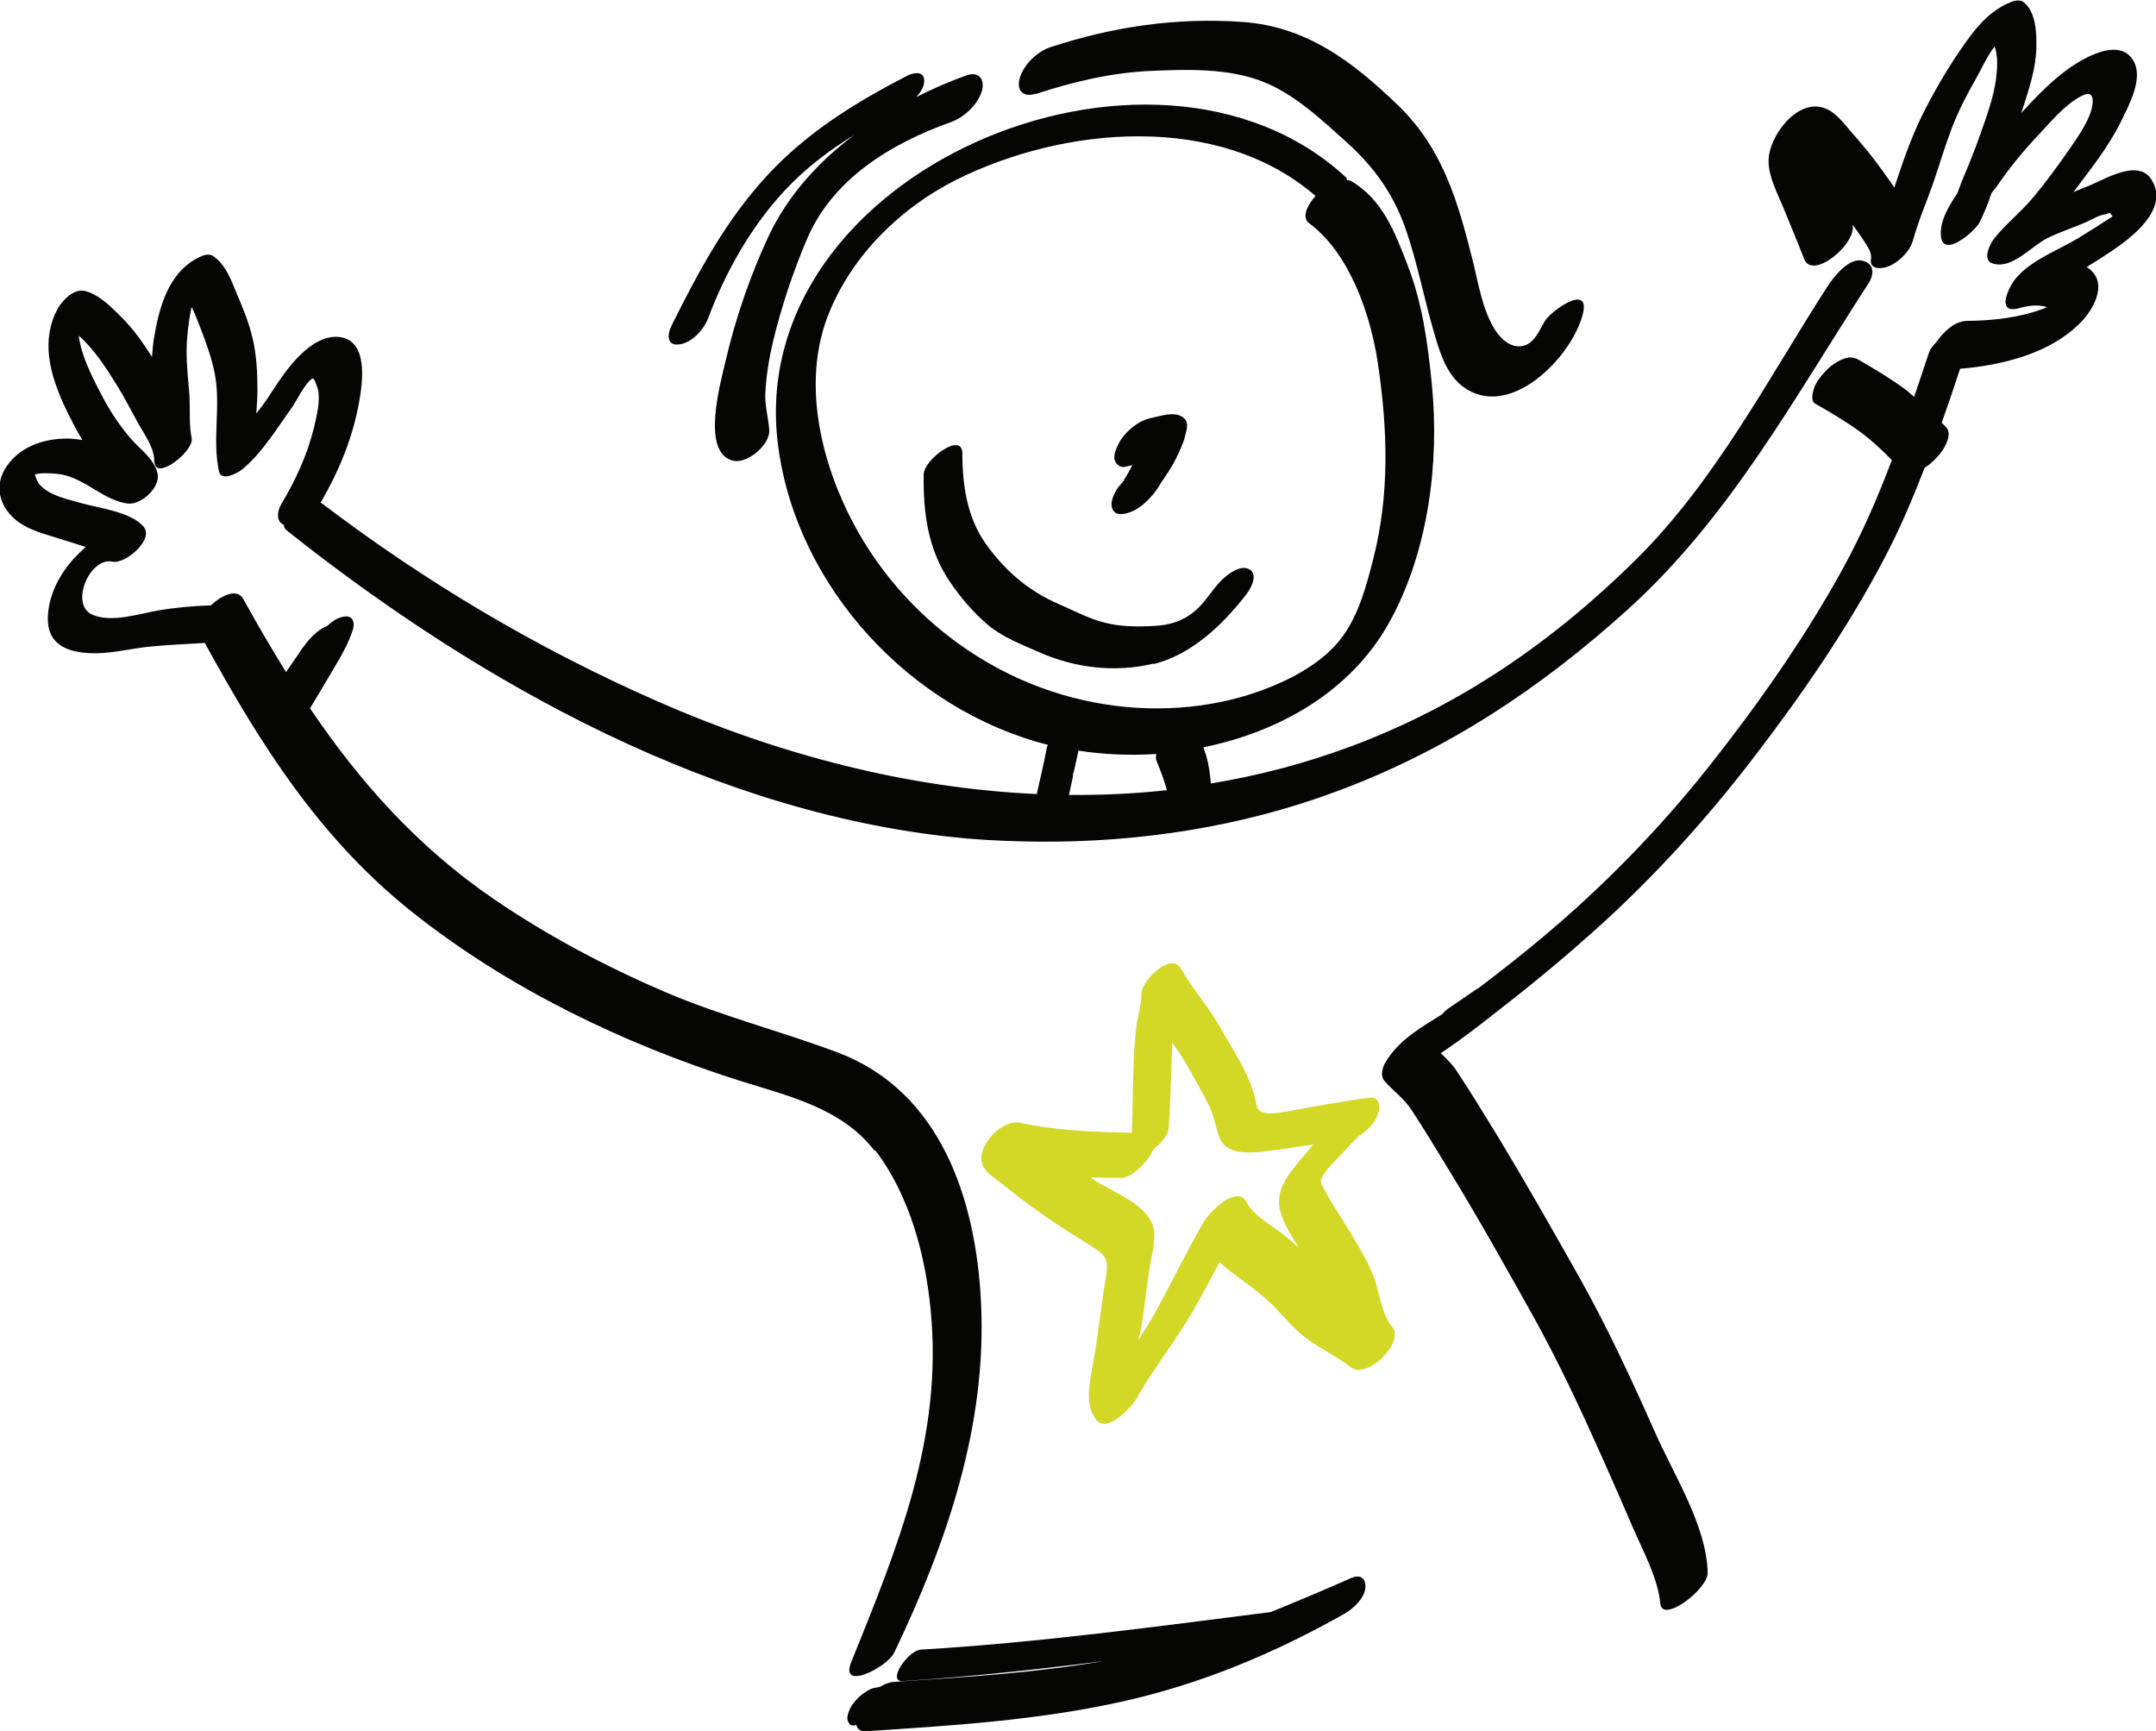
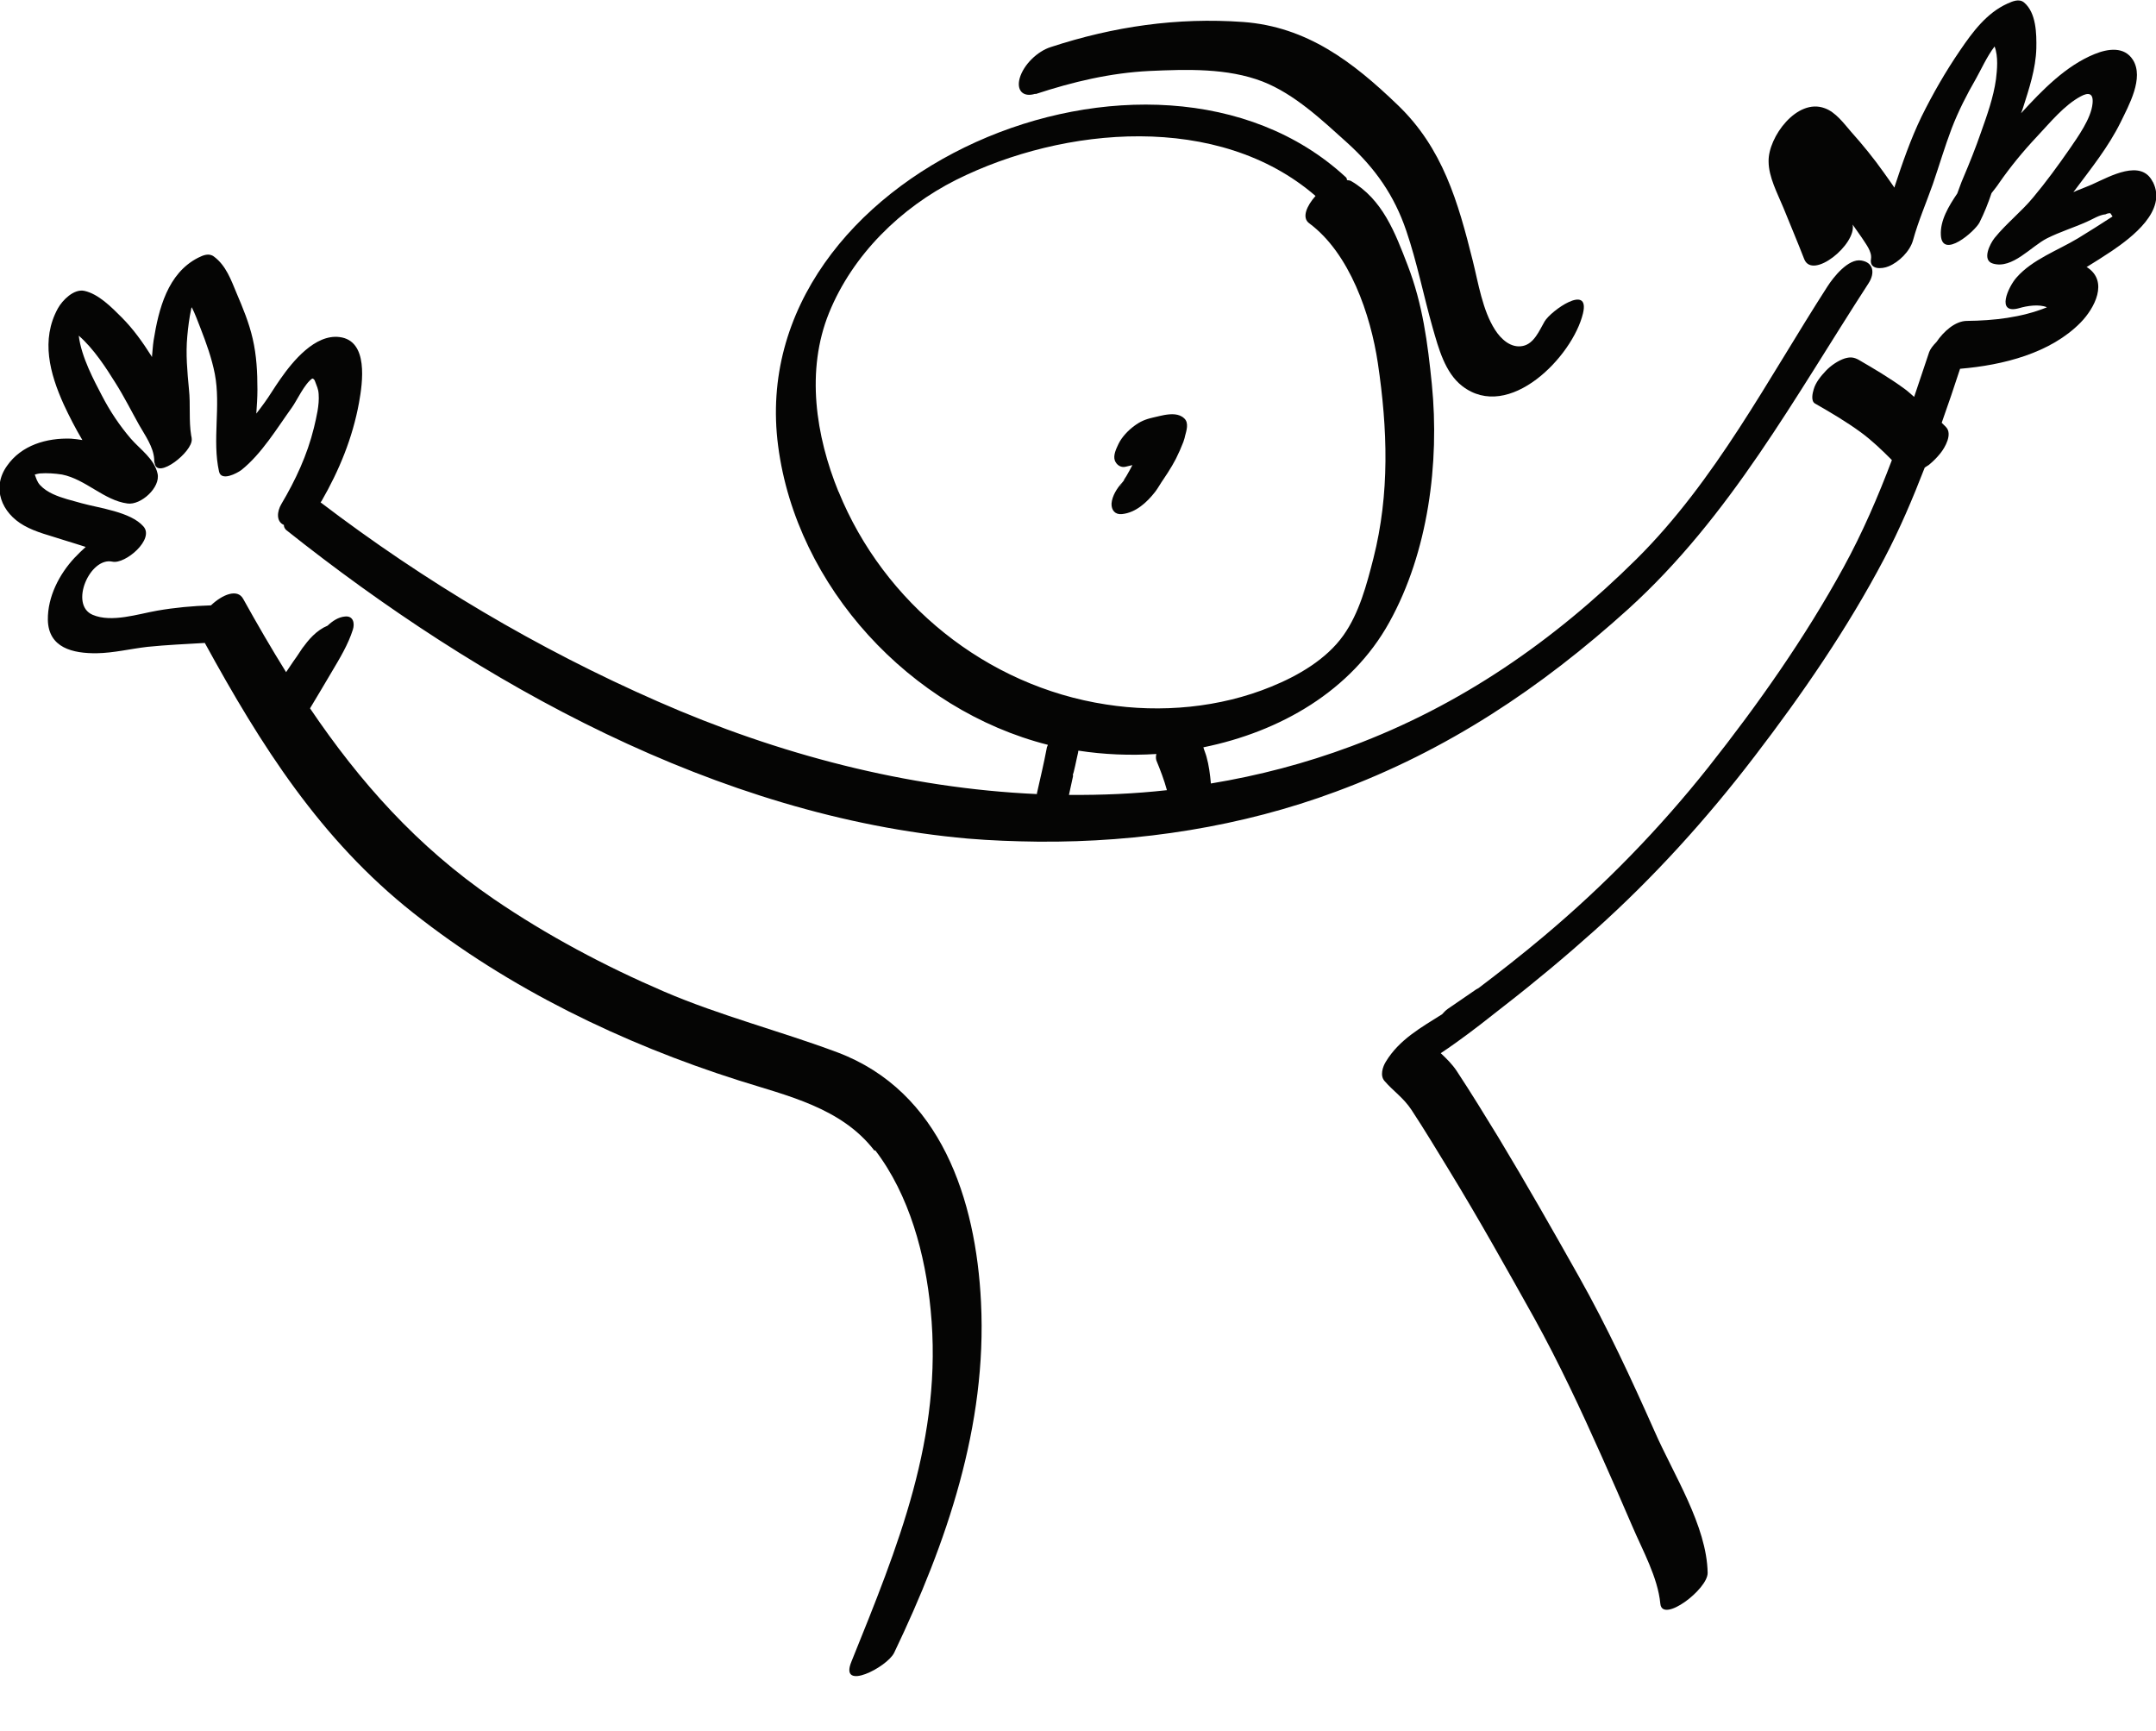
<svg xmlns="http://www.w3.org/2000/svg" id="Calque_2" viewBox="0 0 77.47 62.19">
  <defs>
    <style>.cls-1{fill:#d3d726;}.cls-2{fill:#050504;}</style>
  </defs>
  <g id="Calque_1-2">
-     <path class="cls-1" d="M50.02,47.67c-.41-.48-.45-1.33-.7-1.9-.28-.66-.68-1.29-1.06-1.91-.21-.34-.44-.67-.62-1.02-.18-.35-.26-.38-.06-.67.17-.26.42-.48.63-.71.11-.12.22-.24.33-.36.05-.05.32-.3.21-.24.32-.18.68-.52.78-.89.07-.24.02-.57-.31-.53-.9.11-1.79.28-2.68.44-.31.05-.65.14-.96.12-.44-.03-.4-.2-.49-.57-.22-.88-.82-1.76-1.26-2.54-.41-.73-.99-1.36-1.4-2.09-.35-.63-1.43.46-1.42.92.01.38-.12.74-.17,1.12-.07.49-.09.99-.11,1.49-.03.79-.03,1.58-.06,2.37-1.34-.03-2.7-.07-4.01-.36-.64-.14-1.5.78-1.39,1.39.06.37.47.59.74.81.48.38.96.75,1.46,1.1.53.38,1.08.71,1.63,1.06.53.34.76.45.65,1.11-.18,1.05-.28,2.11-.47,3.16-.11.65-.34,1.5.13,2.06.4.47,1.28-.51,1.44-.8.61-1.09,1.4-2.05,2.02-3.14.33-.57.64-1.16.95-1.74.6.54,1.35.98,1.88,1.51.41.41.76.86,1.22,1.21.52.39,1.11.66,1.63,1.06.57.44,1.95-.91,1.47-1.47ZM46.07,44.33c-.39-.32-1.03-.65-1.26-1.11-.36-.71-1.36.34-1.57.7-.62,1.08-1.16,2.2-1.76,3.29-.18.32-.38.63-.58.94.05-.22.11-.43.13-.58.1-.65.17-1.31.27-1.96.06-.44.21-.89.17-1.34-.09-.98-1.47-1.41-2.19-1.9-.03-.02-.06-.05-.1-.07.37.01.73.02,1.11.02.38,0,.95-.57,1.16-1.03.27-.22.52-.5.54-.73.08-1,.08-2.01.13-3.02,0-.03,0-.06,0-.09.18.26.36.52.52.8.27.48.55.97.8,1.47.2.39.23.79.39,1.18.24.59,1.06.53,1.58.47.6-.07,1.19-.16,1.78-.25-.13.16-.26.32-.39.47-.49.57-1.03,1.19-.78,1.99.14.44.39.84.65,1.24-.2-.17-.4-.34-.61-.51Z" />
-     <path class="cls-2" d="M41.45,23.86c1.37-.34,2.49-1.42,3.33-2.5.16-.21.44-.71.12-.9-.32-.2-.81.19-1.01.39-.35.35-.57.78-.95,1.1-.44.37-.91.51-1.48.54-.58.03-1.2.03-1.77-.12-.56-.14-1.08-.42-1.61-.65-1.1-.47-1.95-1.19-2.65-2.17-.68-.95-.85-2.12-.85-3.26,0-.8-1.38.21-1.39.76-.02,1.36.15,2.67.92,3.82.38.57.88,1.16,1.41,1.6.52.43,1.18.68,1.79.95,1.29.58,2.76.76,4.15.42Z" />
    <path class="cls-2" d="M31.45,41.33c1.23,1.61,1.8,3.75,1.99,5.73.45,4.58-1.18,8.51-2.85,12.65-.44,1.08,1.29.19,1.54-.33,1.89-3.95,3.34-8.16,3.12-12.59-.18-3.69-1.44-7.58-5.16-8.98-2.06-.77-4.19-1.31-6.22-2.18-2.14-.92-4.21-2.02-6.13-3.33-2.76-1.89-4.82-4.22-6.6-6.85.26-.43.52-.87.78-1.31.29-.49.59-.98.76-1.52.07-.22.02-.5-.28-.47-.24.02-.45.16-.63.33-.39.16-.7.51-.92.84.03-.04.07-.11.07-.11-.02.02-.03.05-.05.07-.03.05-.07.1-.1.15-.07.11-.14.21-.22.32-.09.13-.18.27-.27.4-.53-.85-1.04-1.73-1.54-2.63-.21-.39-.76-.15-1.16.23-.65.02-1.3.08-1.93.19-.69.12-1.64.44-2.32.15-.85-.36-.1-2.09.71-1.91.46.1,1.53-.81,1.11-1.27-.46-.52-1.57-.65-2.22-.83-.35-.1-.71-.18-1.03-.33-.17-.08-.33-.18-.46-.32-.11-.12-.14-.25-.19-.38.08-.02.15-.04.18-.04.27-.02.54,0,.8.04.85.17,1.51.93,2.35,1.04.48.07,1.2-.58,1.08-1.08-.12-.53-.62-.86-.96-1.25-.41-.48-.75-.99-1.04-1.55-.26-.5-.74-1.38-.83-2.15.54.47.99,1.17,1.32,1.7.31.49.57,1.01.85,1.51.21.37.51.78.54,1.22,0,.05,0,.11.02.16.09.58,1.36-.41,1.33-.87,0-.04-.01-.09-.02-.13,0,0,0,0,0,0-.09-.54-.02-1.11-.08-1.66-.06-.64-.12-1.27-.06-1.91.03-.33.07-.65.14-.98,0-.02.01-.04.02-.06.12.23.21.49.31.74.21.54.41,1.09.52,1.66.22,1.15-.1,2.37.15,3.5.08.37.65.06.8-.05.73-.58,1.28-1.5,1.82-2.25.18-.25.45-.85.73-1.04.03,0,.08.03.1.1.06.17.12.27.13.46.03.39-.08.83-.17,1.21-.24.98-.66,1.88-1.17,2.74-.16.27-.19.63.09.75,0,.07.03.13.08.18,6.95,5.53,15.52,10.3,24.5,11.09.83.07,1.67.1,2.51.11,0,0,.02,0,.03,0,3.63.03,7.31-.54,10.69-1.8,3.98-1.47,7.36-3.72,10.5-6.56,3.67-3.33,5.97-7.6,8.63-11.7.24-.37.18-.75-.26-.82-.47-.08-1.01.61-1.22.94-2.15,3.34-4.01,6.96-6.86,9.79-2.97,2.94-6.32,5.26-10.24,6.72-1.66.62-3.35,1.06-5.05,1.34-.03-.33-.07-.65-.16-.97-.03-.11-.08-.22-.11-.33,2.76-.56,5.32-2.03,6.68-4.49,1.4-2.52,1.81-5.73,1.53-8.55-.15-1.49-.33-2.88-.87-4.28-.45-1.17-.9-2.37-2.04-3.03-.04-.02-.09-.02-.14-.03,0-.05-.02-.09-.06-.12-6.92-6.37-21.67-.18-20.38,9.67.66,5.07,4.76,9.49,9.69,10.74,0,.03-.02.05-.03.08-.03.15-.06.3-.09.45-.03.15-.04.19-.08.37-.06.28-.13.56-.19.84,0,0,0,.02,0,.03-4.67-.21-9.31-1.43-13.63-3.33-4.31-1.89-8.37-4.3-12.11-7.15,0-.01.02-.03.03-.04.64-1.11,1.12-2.28,1.35-3.54.13-.72.35-2.23-.7-2.36-.88-.11-1.68.87-2.12,1.5-.22.31-.42.65-.57.85-.1.14-.2.27-.3.4.02-.29.04-.58.04-.86,0-.62-.03-1.23-.17-1.83-.13-.57-.35-1.1-.58-1.64-.2-.48-.38-.99-.81-1.31-.18-.14-.39-.05-.57.04-1.1.56-1.42,1.85-1.6,2.97-.03.2-.04.4-.06.6,0-.01-.02-.03-.02-.04-.31-.49-.65-.97-1.07-1.39-.36-.36-.83-.84-1.34-.95-.38-.08-.79.34-.95.63-.62,1.13-.29,2.34.21,3.45.2.43.42.86.67,1.28-.13-.02-.27-.04-.41-.05-.87-.03-1.78.23-2.3.98-.56.79-.19,1.69.61,2.14.44.25.94.36,1.42.52.25.08.53.16.8.25-.14.13-.28.26-.4.39-.55.59-.97,1.4-.96,2.23.02,1.01.9,1.21,1.76,1.2.61-.01,1.21-.16,1.82-.23.69-.07,1.38-.1,2.06-.14,2.01,3.67,4.15,7.06,7.49,9.7,3.42,2.71,7.52,4.69,11.67,6.01,1.76.56,3.71.98,4.9,2.53ZM30.13,17.67c-.82-2.01-1.18-4.36-.34-6.43.85-2.09,2.58-3.78,4.57-4.78,3.87-1.93,9.43-2.43,12.91.58-.32.36-.5.78-.23.98,1.46,1.08,2.21,3.29,2.47,5.03.35,2.36.43,4.68-.16,7.01-.24.94-.51,1.97-1.08,2.77-.61.86-1.63,1.45-2.59,1.84-1.85.76-3.97.95-5.94.64-4.3-.66-7.98-3.64-9.61-7.65ZM38.55,27.86s0-.04,0,0c0-.04.02-.08.03-.12.02-.07.03-.14.05-.21.04-.17.07-.34.11-.5,0-.02,0-.04.01-.06.91.14,1.85.18,2.8.12-.02.08-.02.16,0,.23.14.34.28.7.38,1.07-1.17.13-2.34.18-3.52.17.05-.23.1-.46.15-.69Z" />
    <path class="cls-2" d="M77.35,6.53c-.41-.83-1.54-.19-2.12.07-.03.01-.04.02-.06.03-.02,0-.03.01-.05.02-.16.07-.33.13-.5.2-.04.02-.08.04-.12.05.02-.02.03-.04.05-.06.59-.79,1.21-1.56,1.65-2.45.29-.6.85-1.59.44-2.24-.31-.49-.9-.4-1.37-.21-1.04.42-1.89,1.3-2.65,2.13.02-.06.05-.12.07-.19.22-.69.46-1.41.48-2.14.01-.52,0-1.28-.44-1.65-.18-.15-.42-.04-.6.04-.75.34-1.25,1.02-1.7,1.68-.52.76-.98,1.56-1.39,2.39-.39.81-.68,1.65-.96,2.5,0,.01,0,.03-.01.04-.14-.2-.27-.39-.38-.54-.36-.51-.76-1-1.18-1.47-.26-.3-.55-.7-.94-.84-1-.38-2.04,1.04-2.02,1.91,0,.56.32,1.15.53,1.66.25.62.51,1.23.75,1.85.3.76,1.88-.53,1.74-1.24.11.16.22.31.33.47.13.21.37.49.33.76-.07.4.39.37.63.27.37-.15.77-.54.88-.94.19-.69.47-1.33.71-2.01.23-.67.43-1.35.68-2.01.24-.62.54-1.21.87-1.78.17-.3.4-.81.67-1.16.14.36.09.85.05,1.18-.09.65-.32,1.29-.54,1.91-.19.55-.41,1.1-.64,1.64-.08.18-.14.37-.21.55-.31.46-.62.97-.59,1.5.05.88,1.23-.14,1.39-.46.17-.34.31-.69.43-1.05.1-.13.2-.25.27-.36.41-.59.87-1.15,1.36-1.67.48-.51.98-1.13,1.58-1.45.26-.14.46-.13.42.26-.05.54-.53,1.2-.83,1.64-.41.59-.84,1.18-1.3,1.73-.43.52-.96.93-1.39,1.46-.16.2-.47.8-.06.92.7.21,1.37-.62,1.95-.91.46-.23.95-.38,1.42-.59.21-.09.45-.25.68-.27.05-.03.11-.04.17-.04.03.04.05.08.08.12,0,0-.01,0-.02.01-.4.26-.81.52-1.22.77-.73.44-1.64.76-2.21,1.41-.29.32-.77,1.35.1,1.1.27-.08.71-.15.99-.03,0,0-.02.01-.02.01-.9.36-1.89.47-2.85.48-.43,0-.85.39-1.1.76-.12.12-.22.25-.26.36-.18.53-.36,1.07-.54,1.61-.12-.1-.23-.21-.36-.3-.52-.38-1.08-.71-1.63-1.03-.18-.1-.31-.11-.51-.05-.24.08-.5.26-.67.44-.18.19-.37.42-.44.67-.04.13-.11.42.05.51.56.32,1.12.65,1.64,1.03.41.3.77.65,1.12,1-.5,1.32-1.06,2.62-1.74,3.86-1.38,2.52-3.07,4.92-4.85,7.17-1.77,2.23-3.75,4.26-5.93,6.09-.76.64-1.54,1.25-2.33,1.85-.03.02-.07.04-.09.05-.34.23-.68.47-1.02.7-.07.05-.14.12-.2.19-.76.48-1.54.91-2.02,1.7-.12.19-.22.51-.05.7.32.37.68.6.97,1.04.46.7.9,1.43,1.34,2.15,1.07,1.75,2.07,3.54,3.07,5.33.89,1.61,1.67,3.28,2.42,4.96.37.83.74,1.67,1.1,2.51.37.87.92,1.84,1.01,2.79.07.72,1.71-.52,1.7-1.11-.03-1.69-1.23-3.54-1.9-5.07-.84-1.89-1.71-3.77-2.73-5.58-.94-1.67-1.89-3.34-2.88-4.98-.49-.8-.98-1.6-1.5-2.39-.17-.26-.38-.46-.58-.65.18-.12.37-.25.55-.38.59-.42,1.16-.87,1.73-1.32,1.12-.87,2.21-1.78,3.26-2.72,2.11-1.89,4.02-4,5.74-6.25,1.71-2.23,3.34-4.6,4.65-7.09.56-1.06,1.03-2.17,1.46-3.28.05-.03.1-.07.14-.09.16-.13.29-.26.42-.42.17-.21.45-.7.2-.95-.05-.05-.1-.1-.15-.15.23-.65.45-1.29.66-1.94,1.55-.13,3.25-.56,4.33-1.66.5-.51,1.02-1.48.23-1.99,0,0-.02,0-.02,0,.31-.19.61-.38.91-.58.72-.49,2-1.45,1.48-2.48Z" />
    <path class="cls-2" d="M37.21,3.38c1.34-.44,2.68-.76,4.09-.83,1.34-.06,2.8-.11,4.07.38,1.15.45,2.14,1.39,3.05,2.21.99.9,1.68,1.88,2.11,3.15.39,1.14.62,2.33.95,3.49.21.73.44,1.61,1.06,2.09,1.68,1.3,3.97-1.06,4.34-2.61.26-1.09-1.15-.1-1.38.29-.19.33-.38.8-.78.88-.43.09-.79-.25-1-.58-.45-.7-.6-1.68-.8-2.48-.53-2.12-1.08-4.05-2.7-5.6-1.61-1.55-3.26-2.81-5.55-2.98-2.37-.17-4.65.16-6.91.9-.48.15-.98.63-1.12,1.12-.12.43.11.7.56.56Z" />
-     <path class="cls-2" d="M24.44,12.37c.45-.08.86-.54,1.01-.95.63-1.67,1.55-3.3,2.77-4.6.74-.79,1.58-1.42,2.47-1.97-1.29.97-2.39,2.18-3.08,3.65-.66,1.42-1.19,2.96-1.54,4.48-.17.74-.92,3.35.31,3.58.49.09,1.3-.59,1.26-1.11-.03-.45-.16-.86-.14-1.32.03-.61.13-1.23.27-1.83.3-1.25.71-2.49,1.21-3.67.92-2.2,3.03-3.47,5.18-4.24.48-.17.97-.62,1.12-1.12.12-.42-.11-.72-.56-.56-.61.22-1.21.48-1.8.78.16-.17.29-.38.29-.58,0-.37-.37-.31-.61-.19-1.86.96-3.58,2.02-5.02,3.57-1.49,1.61-2.48,3.46-3.45,5.41-.16.32-.18.75.3.67Z" />
-     <path class="cls-2" d="M48.59,56.68c-.97.43-1.95.84-2.93,1.24-4.19.53-8.37,1.1-12.58,1.35-.45.03-1.25,1.18-.62,1.13,2.4-.16,4.8-.41,7.19-.72-2.49.43-5.03.58-7.54.75-.17.01-.34.09-.5.18-.03,0-.07.01-.1.02-.12.01-.23.05-.33.11-.06.04-.12.08-.18.12-.12.09-.23.2-.33.33-.07.08-.12.17-.15.26-.04.08-.06.16-.07.24-.01.07,0,.13.04.19.02.06.07.1.13.11.05.01.1,0,.15-.01.04.14.14.24.36.22,3.07-.2,6.16-.39,9.17-1.06,2.82-.62,5.5-1.74,8.01-3.16.31-.18.71-.54.75-.92.03-.3-.14-.52-.48-.37Z" />
+     <path class="cls-2" d="M24.44,12.37Z" />
    <path class="cls-2" d="M40.4,17.24s-.04.06-.07.09c-.19.2-.37.49-.39.76-.01.24.13.41.38.38.49-.05.89-.42,1.18-.79.11-.14.2-.31.3-.46-.05.08-.1.15-.15.23.21-.31.43-.63.6-.96.1-.2.19-.4.27-.61.02-.07.05-.14.06-.21.05-.19.15-.48-.03-.64-.19-.18-.47-.16-.71-.12-.21.04-.42.1-.63.14.07-.01.13-.03.2-.04-.25.05-.45.14-.65.29-.22.16-.45.4-.57.65-.08.17-.2.41-.13.6.06.15.21.26.38.22.09-.02.17-.04.25-.06-.07.13-.14.27-.22.4-.04.07-.09.13-.13.2,0,0,0,0,0,0l.04-.06ZM40.25,17.47s.06-.09.09-.13c0,0,0,0,0,0-.03.05-.06.09-.09.14ZM40.42,17.24s0,0,0,0c.03-.03.05-.06.08-.09-.02.03-.05.05-.07.08ZM40.35,17.33s0,0,0,0c0,0,0,0,0,0,0,0,0,0,0,0,0,0,0,0,0,0Z" />
  </g>
</svg>